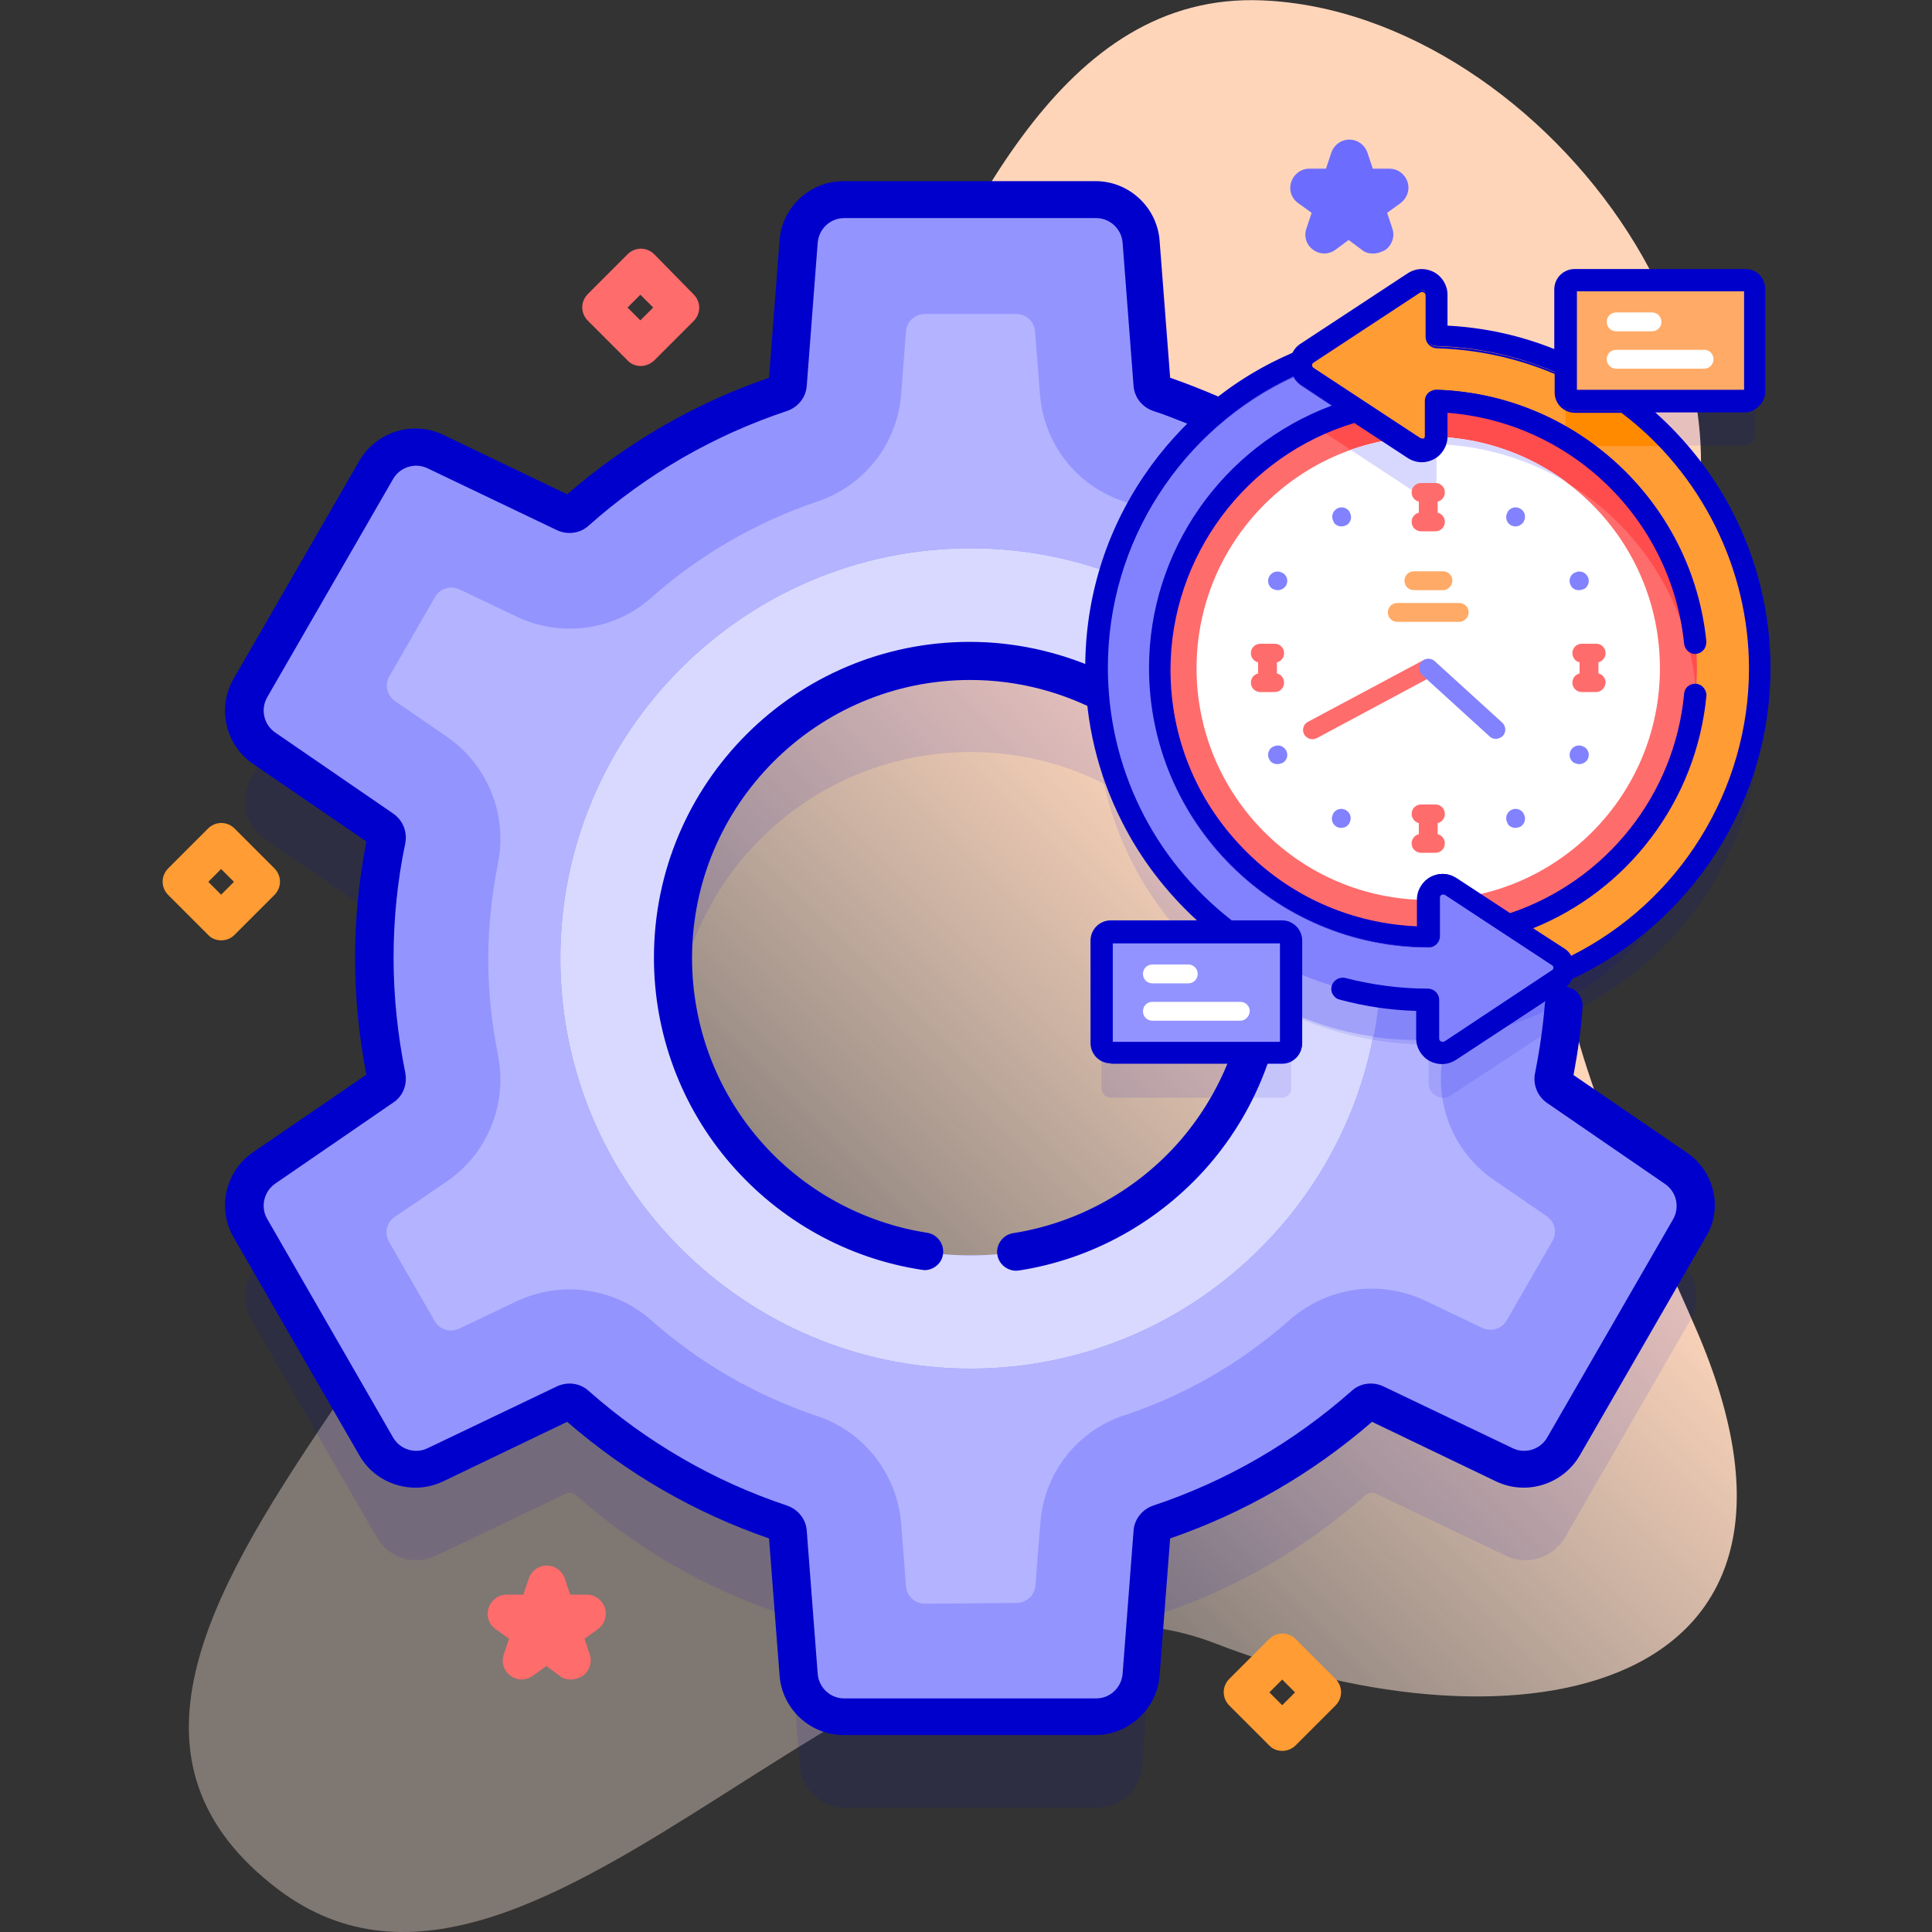
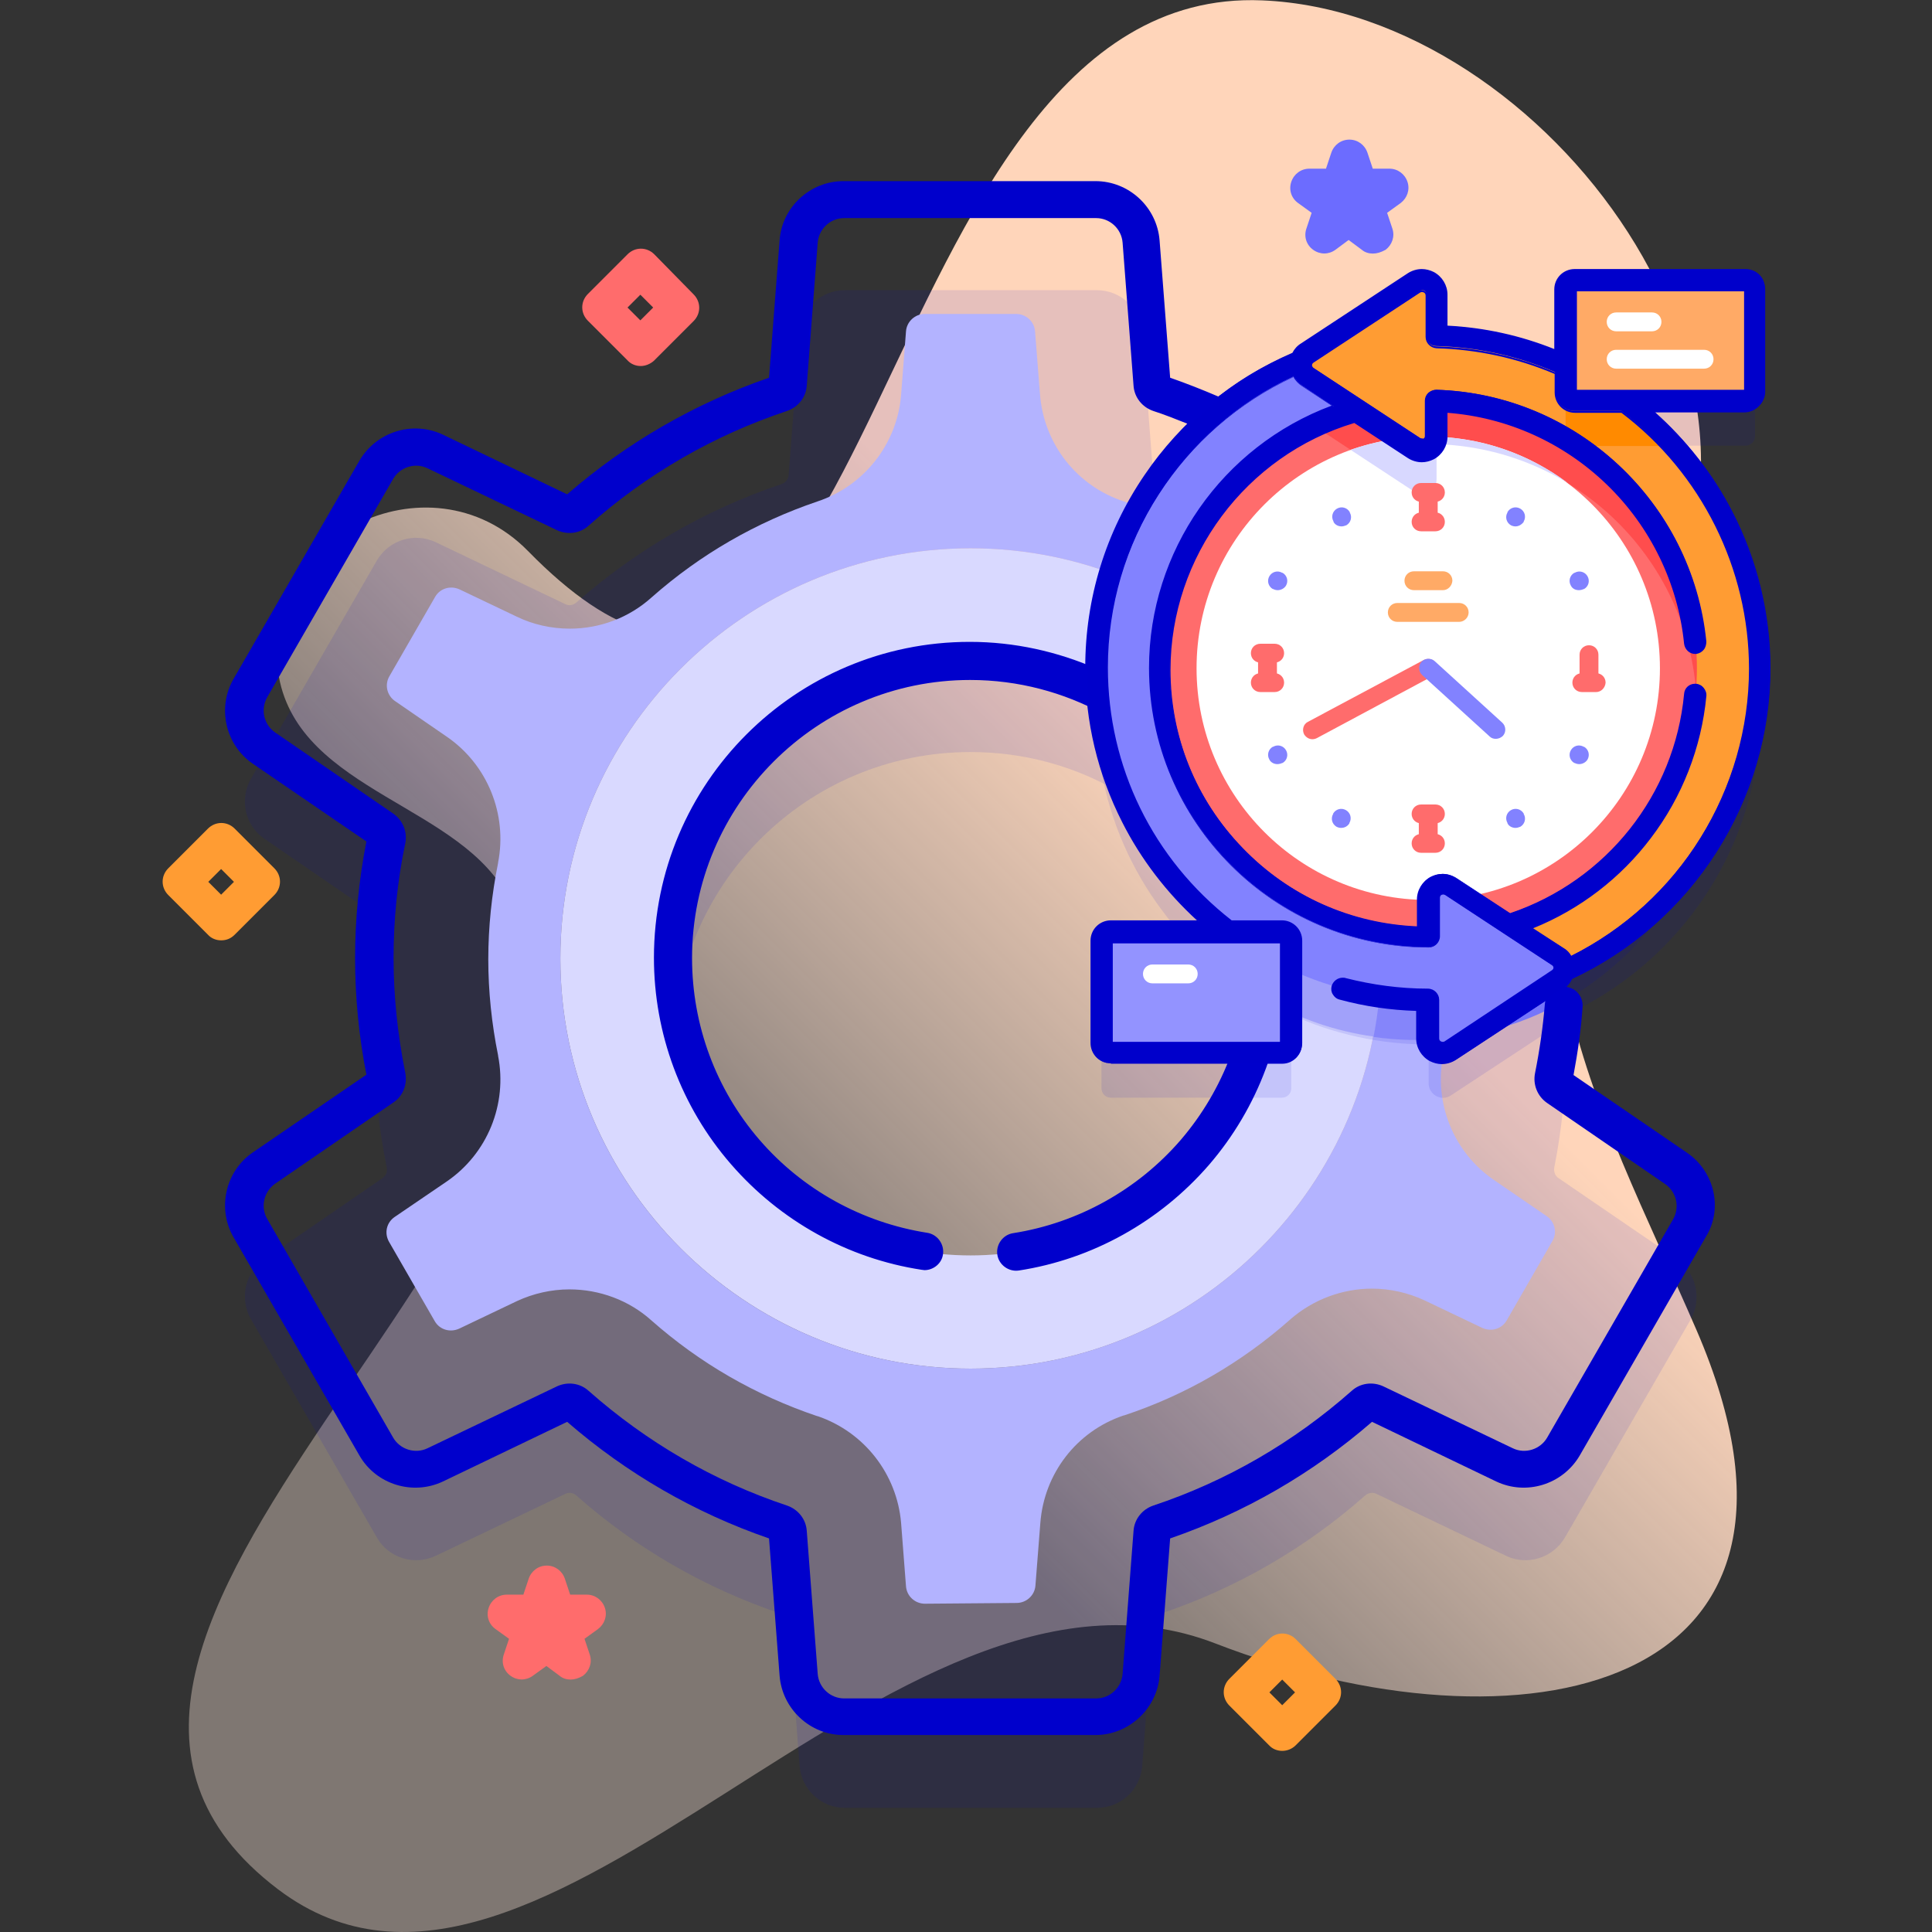
<svg xmlns="http://www.w3.org/2000/svg" version="1.1" id="Capa_1" x="0px" y="0px" viewBox="0 0 512 512" style="enable-background:new 0 0 512 512;" xml:space="preserve">
  <rect x="0" y="0" width="512" height="512" fill="#333333" stroke="none" />
  <style type="text/css">
	.st0{fill:url(#SVGID_1_);}
	.st1{fill:#FF6C6C;}
	.st2{fill:#FF9C33;}
	.st3{fill:#6C6CFF;}
	.st4{opacity:0.1;fill:#0000CC;enable-background:new    ;}
	.st5{fill:#9494FF;}
	.st6{fill:#8383FF;}
	.st7{fill:#D9D9FF;}
	.st8{fill:#B3B3FF;}
	.st9{fill:#0000CC;}
	.st10{opacity:0.1;fill:#0000CB;enable-background:new    ;}
	.st11{fill:#FF4D4D;}
	.st12{fill:#FFFFFF;}
	.st13{fill:#D8D8FF;}
	.st14{fill:#8282FF;}
	.st15{fill:#FF8A00;}
	.st16{fill:#FFAA66;}
	.st17{fill:#9393FF;}
	.st18{fill:#0000CB;}
</style>
  <g>
    <g>
      <g>
        <linearGradient id="SVGID_1_" gradientUnits="userSpaceOnUse" x1="63.232" y1="20.763" x2="464.518" y2="422.049" gradientTransform="matrix(1 0 0 -1 0 512)">
          <stop offset="0.352" style="stop-color:#FFE9DD;stop-opacity:0.373" />
          <stop offset="0.673" style="stop-color:#FFD5BA" />
        </linearGradient>
        <path class="st0" d="M449.6,352.5c-25.7-59.4-61-118-14.8-181c49.5-67.6-25-168.3-100.3-171.4C227.5-4.4,233.7,241.8,139.9,146     c-26.1-26.6-72.7-3.5-66,33.3c5.6,30.7,49.2,34.1,61.1,59.3c39.9,84.8-149.4,195.3-61.3,262.1c69.8,52.8,162.5-98.4,248.3-65.2     C402.7,466.7,491.3,449,449.6,352.5L449.6,352.5z" />
      </g>
      <g>
        <path class="st1" d="M169.8,97c-1.3,0-2.6-0.5-3.5-1.5l-10.5-10.5c-2-2-2-5.1,0-7.1l10.5-10.5c2-2,5.1-2,7.1,0L183.8,78     c2,2,2,5.1,0,7.1l-10.5,10.5C172.3,96.5,171,97,169.8,97z M166.3,81.5l3.4,3.4l3.4-3.4l-3.4-3.4L166.3,81.5z" />
        <path class="st2" d="M339.8,464c-1.3,0-2.6-0.5-3.5-1.5L325.8,452c-2-2-2-5.1,0-7.1l10.5-10.5c2-2,5.1-2,7.1,0l10.5,10.5     c2,2,2,5.1,0,7.1l-10.5,10.5C342.4,463.5,341.1,464,339.8,464z M336.4,448.5l3.4,3.4l3.4-3.4l-3.4-3.4L336.4,448.5z" />
        <path class="st2" d="M58.6,249.2c-1.3,0-2.6-0.5-3.5-1.5l-10.5-10.5c-2-2-2-5.1,0-7.1l10.5-10.5c2-2,5.1-2,7.1,0l10.5,10.5     c2,2,2,5.1,0,7.1l-10.5,10.5C61.1,248.8,59.9,249.2,58.6,249.2z M55.2,233.7l3.4,3.4l3.4-3.4l-3.4-3.4L55.2,233.7z" />
        <g>
          <path class="st3" d="M363.8,67.2c-1,0-2.1-0.3-2.9-1l-3.5-2.6l-3.5,2.6c-1.8,1.3-4.1,1.3-5.9,0c-1.8-1.3-2.5-3.5-1.8-5.6      l1.4-4.2l-3.6-2.6c-1.8-1.3-2.5-3.5-1.8-5.6c0.7-2.1,2.6-3.5,4.8-3.5h4.4l1.4-4.2c0.7-2.1,2.6-3.5,4.8-3.5      c2.2,0,4.1,1.4,4.8,3.5l1.4,4.2h4.4c2.2,0,4.1,1.4,4.8,3.5c0.7,2.1-0.1,4.3-1.8,5.6l-3.6,2.6l1.4,4.2c0.7,2.1-0.1,4.3-1.8,5.6      C365.9,66.9,364.9,67.2,363.8,67.2L363.8,67.2z" />
        </g>
        <path class="st1" d="M151.2,445.1c-1,0-2.1-0.3-2.9-1l-3.5-2.6l-3.6,2.6c-1.8,1.3-4.1,1.3-5.9,0c-1.8-1.3-2.5-3.5-1.8-5.6     l1.4-4.2l-3.6-2.6c-1.8-1.3-2.5-3.5-1.8-5.6c0.7-2.1,2.6-3.5,4.8-3.5h4.4l1.4-4.2c0.7-2.1,2.6-3.5,4.8-3.5s4.1,1.4,4.8,3.5     l1.4,4.2h4.4c2.2,0,4.1,1.4,4.8,3.5c0.7,2.1-0.1,4.3-1.8,5.6l-3.6,2.6l1.4,4.2c0.7,2.1-0.1,4.3-1.8,5.6     C153.3,444.8,152.2,445.1,151.2,445.1z" />
        <g>
          <path class="st4" d="M444.3,333.6L413,312.2c-0.9-0.6-1.3-1.7-1.1-2.8c2-10.1,3.1-20.6,3.1-31.4c0-4.3-0.2-8.5-0.5-12.7      c6.2-3.5,12-7.9,17.3-13.1c31.9-31.9,31.1-84-2.2-115c-29.5-27.4-75.2-28.2-105.7-2.3c-5.4-2.5-10.9-4.7-16.5-6.6      c-1-0.3-1.8-1.3-1.8-2.4l-2.9-37.9c-0.5-6.2-5.7-11.1-12-11.1h-66.8c-6.3,0-11.5,4.8-12,11.1l-2.9,37.9c-0.1,1.1-0.8,2-1.9,2.4      c-20.3,6.8-38.7,17.6-54.4,31.4c-0.8,0.7-2,0.9-2.9,0.4l-34.3-16.4c-5.7-2.7-12.4-0.6-15.6,4.8l-33.4,57.9      c-3.1,5.4-1.6,12.4,3.6,15.9l31.3,21.5c0.9,0.6,1.3,1.7,1.1,2.8c-2.1,10.1-3.2,20.6-3.2,31.4c0,10.8,1.1,21.2,3.2,31.4      c0.2,1.1-0.2,2.1-1.1,2.8l-31.3,21.5c-5.2,3.5-6.7,10.5-3.6,15.9l33.4,57.9c3.1,5.4,9.9,7.5,15.6,4.8l34.3-16.4      c1-0.5,2.1-0.3,2.9,0.4c15.7,13.9,34.1,24.6,54.4,31.4c1,0.4,1.8,1.3,1.9,2.4l2.9,37.9c0.5,6.2,5.7,11.1,12,11.1h66.8      c6.3,0,11.5-4.8,12-11.1l2.9-37.9c0.1-1.1,0.8-2,1.8-2.4c20.3-6.8,38.7-17.5,54.4-31.4c0.8-0.7,2-0.9,3-0.4l34.3,16.4      c5.6,2.7,12.4,0.6,15.6-4.8l33.4-57.9C451.1,344.1,449.5,337.2,444.3,333.6L444.3,333.6z M257.2,356.7      c-43.5,0-78.7-35.2-78.7-78.7c0-43.5,35.2-78.7,78.7-78.7c14.5,0,28.1,3.9,39.7,10.8c1.6,9.1,16.6,8.8,21.4,17l11.2,16.8      c-0.9,5.3,5,13,10.3,12.1l-5.1,8.7c0.7,4.3,1.1,8.8,1.1,13.3C335.9,321.5,300.6,356.7,257.2,356.7L257.2,356.7z" />
          <g>
-             <path class="st5" d="M444.3,309.6L413,288.2c-0.9-0.6-1.3-1.7-1.1-2.8c2-10.1,3.1-20.6,3.1-31.4c0-10.8-1.1-21.2-3.1-31.4       c-0.2-1.1,0.2-2.1,1.1-2.8l31.4-21.5c5.2-3.6,6.7-10.5,3.6-15.9l-33.4-57.9c-3.1-5.4-9.9-7.5-15.6-4.8l-34.3,16.4       c-1,0.5-2.1,0.3-3-0.4c-15.7-13.9-34.1-24.6-54.4-31.4c-1-0.3-1.8-1.3-1.8-2.3l-2.9-37.9c-0.5-6.2-5.7-11.1-12-11.1h-66.8       c-6.3,0-11.5,4.8-12,11.1l-2.9,37.9c-0.1,1.1-0.8,2-1.9,2.3c-20.3,6.8-38.7,17.6-54.4,31.4c-0.8,0.7-2,0.9-2.9,0.4l-34.3-16.4       c-5.7-2.7-12.4-0.6-15.6,4.8l-33.4,57.9c-3.1,5.4-1.6,12.4,3.6,15.9l31.3,21.5c0.9,0.6,1.3,1.7,1.1,2.8       c-2.1,10.1-3.2,20.6-3.2,31.4c0,10.7,1.1,21.2,3.2,31.4c0.2,1.1-0.2,2.1-1.1,2.8l-31.3,21.5c-5.2,3.5-6.7,10.5-3.6,15.9       l33.4,57.9c3.1,5.4,9.9,7.5,15.6,4.8l34.3-16.4c1-0.5,2.1-0.3,2.9,0.4c15.7,13.9,34.1,24.6,54.4,31.4c1,0.4,1.8,1.3,1.9,2.4       l2.9,37.9c0.5,6.2,5.7,11.1,12,11.1h66.8c6.3,0,11.5-4.8,12-11.1l2.9-37.9c0.1-1.1,0.8-2,1.8-2.4c20.3-6.8,38.7-17.5,54.4-31.4       c0.8-0.7,2-0.9,3-0.4l34.3,16.4c5.6,2.7,12.4,0.6,15.6-4.8l33.4-57.9C451.1,320.1,449.5,313.2,444.3,309.6z M257.2,332.7       c-43.5,0-78.7-35.2-78.7-78.7c0-43.5,35.2-78.7,78.7-78.7c43.5,0,78.7,35.2,78.7,78.7C335.9,297.5,300.6,332.7,257.2,332.7z" />
            <path class="st6" d="M414.6,265.3c0.3-3.7,0.4-7.5,0.4-11.3c0-10.8-1.1-21.2-3.1-31.4c-0.2-1.1,0.2-2.1,1.1-2.8l31.4-21.5       c5.2-3.6,6.7-10.5,3.6-15.9L416,127.2c-5.4-3.2-11.1-5.7-16.9-7.5c0,0-0.1,0-0.1,0.1l-34.3,16.4c-1,0.5-2.1,0.3-3-0.4       c-5.5-4.8-11.3-9.3-17.4-13.4c-8.1,3.4-15.7,8.2-22.5,14.4c-14.7,13.4-23.1,30.8-25.4,48.9c23.7,13.6,39.6,39.1,39.6,68.3       c0,3.6-0.3,7.2-0.7,10.7C359.6,279,390,279.2,414.6,265.3L414.6,265.3z" />
            <g>
              <path class="st7" d="M257.2,145.3c-59.9,0-108.7,48.8-108.7,108.7s48.8,108.7,108.7,108.7S365.9,313.9,365.9,254        S317.1,145.3,257.2,145.3L257.2,145.3z M257.2,332.7c-43.5,0-78.7-35.2-78.7-78.7c0-43.5,35.2-78.7,78.7-78.7        c43.5,0,78.7,35.2,78.7,78.7C335.9,297.5,300.6,332.7,257.2,332.7z" />
            </g>
            <path class="st8" d="M305.8,156.8c-5.1,9.1-8.3,18.9-9.5,28.9c23.7,13.6,39.6,39.1,39.6,68.3c0,3.6-0.3,7.2-0.7,10.7       c9,5.3,18.8,8.6,28.8,10c1.3-6.7,2-13.6,2-20.7C365.9,211.5,341.4,174.7,305.8,156.8z" />
            <path class="st8" d="M245.1,425c-2.6,0-4.8-2-5-4.6l-1.3-16.8c-1.1-13-9.8-24.1-22.1-28.3l-0.1,0c-16.3-5.5-31.1-14-44-25.4       c-5.9-5.3-13.7-8.2-21.7-8.2c-4.8,0-9.6,1.1-13.9,3.1l-15.3,7.3c-2.4,1.1-5.2,0.3-6.5-2l-12.1-21c-1.3-2.3-0.7-5.1,1.5-6.6       l13.8-9.4c10.8-7.4,16.1-20.5,13.6-33.3l0-0.1c-1.7-8.4-2.6-17-2.6-25.5c0-8.5,0.9-17.1,2.6-25.5l0-0.1       c2.5-12.8-2.8-25.9-13.5-33.3l-13.8-9.5c-2.2-1.5-2.8-4.4-1.5-6.6l12.1-21c1.3-2.3,4.1-3.1,6.5-2l15.1,7.2       c4.3,2.1,9.2,3.2,14.1,3.2c8,0,15.7-2.9,21.7-8.3c12.9-11.4,27.7-19.9,43.9-25.4c12.4-4.1,21.2-15.3,22.2-28.3l1.3-16.8       c0.2-2.6,2.4-4.6,5-4.6h24.2c2.6,0,4.8,2,5,4.6l1.3,16.6c1,13.2,9.7,24.4,22.3,28.5c16.3,5.5,31.1,14,44,25.4l0.1,0.1       c6,5.2,13.6,8.1,21.6,8.1c4.9,0,9.8-1.1,14.1-3.2l15.1-7.2c2.4-1.1,5.2-0.3,6.5,2l12.1,21c1.3,2.3,0.7,5.1-1.5,6.6l-14,9.6       c-10.7,7.5-16,20.6-13.4,33.3c1.7,8.4,2.6,17,2.6,25.4c0,8.5-0.9,17-2.6,25.4c-2.6,12.8,2.6,25.9,13.4,33.3l14,9.6       c2.2,1.5,2.8,4.4,1.5,6.6l-12.1,21c-1.3,2.3-4.1,3.1-6.5,2l-15.3-7.3c-4.3-2-9.1-3.1-13.9-3.1c-7.9,0-15.6,2.9-21.6,8.1       l-0.1,0.1c-12.9,11.4-27.7,20-44,25.4l-0.1,0c-12.5,4.2-21.1,15.4-22.1,28.5l-1.3,16.6c-0.2,2.6-2.4,4.6-5,4.6L245.1,425z        M257.2,145.3c-59.9,0-108.7,48.8-108.7,108.7s48.8,108.7,108.7,108.7S365.9,313.9,365.9,254S317.1,145.3,257.2,145.3z" />
            <path class="st5" d="M382.5,228.6c-2.6-12.8,2.6-25.9,13.4-33.3l14-9.6c2.2-1.5,2.8-4.4,1.5-6.6l-12.1-21       c-1.3-2.3-4.1-3.1-6.5-2l-15.1,7.2c-4.4,2.1-9.3,3.2-14.1,3.2c-7.9,0-15.6-2.9-21.6-8.1l-0.1-0.1c-7.5-6.7-15.7-12.4-24.5-17       c-4.5,4.8-8.4,10.1-11.5,15.6c35.6,17.9,60.1,54.7,60.1,97.2c0,7.1-0.7,14-2,20.7c6.4,0.9,12.9,1.1,19.3,0.4       c1.2-7,1.8-14.1,1.8-21.2C385,245.5,384.1,237,382.5,228.6L382.5,228.6z" />
          </g>
        </g>
        <g>
          <path class="st1" d="M306.6,212.2c-18.5-31.6-13.5-73.2,15.2-99.4c30.5-27.8,77.6-27.5,107.8,0.5c33.4,30.9,34.1,83.1,2.2,115      c-26.2,26.2-66.2,30.4-60.8-9.4l-23.4,3.9c-41.2,22.7-27.9,2.5-27-2.8L306.6,212.2z" />
          <path class="st9" d="M447.1,305.5l-30.1-20.6c1.1-5.9,2-12,2.4-18c0.2-2.8-1.8-5.2-4.6-5.4c-2.7-0.2-5.2,1.8-5.4,4.6      c-0.5,6.1-1.4,12.3-2.6,18.3c-0.6,3,0.6,6.1,3.2,7.9l31.3,21.5c3,2.1,3.9,6.1,2.1,9.3l-33.4,57.9c-1.8,3.1-5.8,4.4-9.1,2.8      l-34.3-16.4c-2.8-1.3-6.1-0.9-8.4,1.2c-15.4,13.6-33.1,23.9-52.6,30.4c-2.9,1-5,3.6-5.2,6.7l-2.9,37.9c-0.3,3.6-3.3,6.5-7,6.5      h-66.8c-3.6,0-6.7-2.8-7-6.5l-2.9-37.9c-0.2-3.1-2.3-5.7-5.2-6.7c-19.5-6.5-37.2-16.8-52.6-30.4c-2.3-2.1-5.6-2.5-8.4-1.2      l-34.3,16.4c-3.3,1.6-7.3,0.3-9.1-2.8L70.8,323c-1.8-3.1-0.9-7.2,2.1-9.3l31.3-21.5c2.6-1.7,3.8-4.8,3.2-7.9      c-2-10-3.1-20.2-3.1-30.4c0-10.2,1-20.4,3.1-30.4c0.6-3-0.6-6.1-3.2-7.9l-31.3-21.5c-3-2.1-3.9-6.1-2.1-9.3l33.4-57.9      c1.8-3.1,5.8-4.4,9.1-2.8l34.3,16.4c2.8,1.3,6.1,0.9,8.4-1.2c15.4-13.7,33.1-23.9,52.6-30.4c2.9-1,5-3.6,5.2-6.7l2.9-37.9      c0.3-3.6,3.3-6.5,7-6.5h66.8c3.6,0,6.7,2.8,7,6.5l2.9,37.9c0.2,3.1,2.3,5.7,5.2,6.7c3.1,1,6.1,2.2,9.1,3.4      c-12.6,12.9-20.8,29.5-23.4,47.2c-0.8,5.9-1.1,11.8-0.7,17.7c-10.3-4.5-21.7-7.1-33.6-7.1c-46.2,0-83.7,37.5-83.7,83.7      c0,20.1,7.2,39.5,20.4,54.7c13,15,30.9,25,50.5,28c0.3,0,0.5,0.1,0.8,0.1c2.4,0,4.6-1.8,4.9-4.2c0.4-2.7-1.5-5.3-4.2-5.7      c-17.2-2.7-33-11.4-44.4-24.6c-11.6-13.4-17.9-30.5-17.9-48.2c0-40.6,33.1-73.7,73.7-73.7c12.8,0,24.8,3.3,35.3,9      c1.7,8.3,4.7,16.3,8.9,23.8l23,15.1c-0.7,4.1-3.3,14.8-0.4,17.7s7.1,4.2,11.1,3.6l-4.6-3c0.3,2.5,0.4,5,0.4,7.5      c0,17.7-6.4,34.8-17.9,48.2c-11.4,13.2-27.2,22-44.4,24.7c-2.7,0.4-4.6,3-4.2,5.7c0.4,2.7,3,4.6,5.7,4.2c19.5-3,37.4-13,50.4-28      c13.1-15.2,20.3-34.6,20.3-54.7c0-1.6-0.1-3.2-0.2-4.8c11.1,5,22.9,7.4,34.6,7.4c21.9,0,43.7-8.5,60-24.8      c16.4-16.4,25.3-38.3,24.8-61.6c-0.4-23.2-10.1-44.8-27.2-60.6c-30.5-28.2-77.6-29.8-109.8-4.5c-4.2-1.8-8.5-3.5-12.8-5      l-2.8-36.4c-0.7-8.8-8.1-15.7-17-15.7h-66.8c-8.8,0-16.3,6.9-16.9,15.7l-2.8,36.4c-19.7,6.8-37.7,17.2-53.5,30.9l-32.9-15.8      c-8-3.8-17.6-0.8-22.1,6.8l-33.4,57.9c-4.4,7.6-2.2,17.5,5.1,22.5l30.1,20.6c-2,10.2-3,20.6-3,30.9c0,10.3,1,20.7,3,30.9      l-30.1,20.6c-7.3,5-9.5,14.9-5.1,22.5l33.4,57.9c4.4,7.6,14.1,10.6,22.1,6.8l32.9-15.8c15.8,13.7,33.8,24.1,53.5,30.9l2.8,36.4      c0.7,8.8,8.1,15.7,16.9,15.7h66.8c8.8,0,16.3-6.9,17-15.7l2.8-36.4c19.7-6.8,37.7-17.2,53.5-30.9l32.9,15.8      c8,3.8,17.6,0.8,22.1-6.8l33.4-57.9C456.7,320.4,454.4,310.5,447.1,305.5L447.1,305.5z M426.2,116.9c15.1,14,23.6,33,24,53.5      c0.4,20.5-7.4,39.8-21.9,54.3c-24.1,24.1-61.4,28.9-90.7,11.6c-0.8-0.5-1.6-0.7-2.5-0.7c-0.3,0-0.5,0-0.8,0.1l15.4-5.4      c-1.2,0.2-21.5,2.4-21.8,2c-0.4-0.4-3.7-3-3.5-4.2L311.5,213c0.2-1.2,0-2.3-0.6-3.3c-8.5-14.5-11.9-31.7-9.5-48.5      c2.5-17.3,10.7-32.8,23.7-44.6C353.5,90.6,397.9,90.8,426.2,116.9L426.2,116.9z" />
        </g>
      </g>
    </g>
    <g>
      <g>
        <path class="st10" d="M430.7,118.1h31.9c1.4,0,2.5-1.1,2.5-2.5V88.5c0-1.4-1.1-2.5-2.5-2.5h-45.3c-1.4,0-2.5,1.1-2.5,2.5v20.3     c-10.5-4.8-22-7.6-34.2-7.9v-11c0-3-3.4-4.9-5.9-3.2l-28.3,18.6c-0.9,0.6-1.4,1.4-1.6,2.3c-31.8,13.2-54.3,44.7-54.3,81.2     c0,28.5,13.7,53.9,34.8,70h-30.9c-1.4,0-2.5,1.1-2.5,2.5v27.1c0,1.4,1.1,2.5,2.5,2.5h45.3c1.4,0,2.5-1.1,2.5-2.5v-19.5     c11.1,5.1,23.4,7.9,36.4,7.9v0v10.3c0,3,3.4,4.9,5.9,3.2l28.3-18.6c0.9-0.6,1.5-1.5,1.7-2.5c30.6-13.8,52-44.6,52-80.3     C466.5,159.9,452.4,134.1,430.7,118.1L430.7,118.1z" />
        <g>
          <g>
            <g>
              <circle class="st1" cx="378.5" cy="177.1" r="73.1" />
              <path class="st11" d="M451.6,177.1c0-40.4-32.7-73.1-73.1-73.1c-11.6,0-22.6,2.7-32.3,7.5c0.1,0.1,0.2,0.1,0.3,0.2l28.3,18.6        c2.5,1.7,5.9-0.2,5.9-3.2v-9.4c38.2,1.2,69,32.6,69,71.1c0,2-0.1,3.9-0.2,5.8C450.8,189.1,451.6,183.2,451.6,177.1        L451.6,177.1z" />
              <circle class="st12" cx="378.5" cy="177.1" r="61.4" />
              <path class="st13" d="M378.5,115.7c-7.2,0-14.2,1.3-20.6,3.5l16.9,11.1c2.5,1.7,5.9-0.2,5.9-3.2v-9.4        c12.7,0.4,24.6,4.1,34.8,10.3C405.2,120.3,392.4,115.7,378.5,115.7z" />
              <g>
                <g>
                  <g>
                    <g>
                      <path class="st1" d="M380.4,133h-3.8c-1.4,0-2.5-1.1-2.5-2.5c0-1.4,1.1-2.5,2.5-2.5h3.8c1.4,0,2.5,1.1,2.5,2.5            C382.9,131.9,381.8,133,380.4,133z" />
                    </g>
                    <g>
                      <path class="st1" d="M380.4,140.8h-3.8c-1.4,0-2.5-1.1-2.5-2.5s1.1-2.5,2.5-2.5h3.8c1.4,0,2.5,1.1,2.5,2.5            S381.8,140.8,380.4,140.8z" />
                    </g>
                  </g>
                  <g>
                    <path class="st1" d="M378.5,140.5c-1.4,0-2.5-1.1-2.5-2.5v-7.1c0-1.4,1.1-2.5,2.5-2.5s2.5,1.1,2.5,2.5v7.1           C381,139.4,379.9,140.5,378.5,140.5z" />
                  </g>
                </g>
                <g>
                  <g>
                    <g>
                      <path class="st1" d="M380.4,218.2h-3.8c-1.4,0-2.5-1.1-2.5-2.5c0-1.4,1.1-2.5,2.5-2.5h3.8c1.4,0,2.5,1.1,2.5,2.5            C382.9,217.1,381.8,218.2,380.4,218.2z" />
                    </g>
                    <g>
                      <path class="st1" d="M380.4,226h-3.8c-1.4,0-2.5-1.1-2.5-2.5c0-1.4,1.1-2.5,2.5-2.5h3.8c1.4,0,2.5,1.1,2.5,2.5            C382.9,224.9,381.8,226,380.4,226z" />
                    </g>
                  </g>
                  <g>
                    <path class="st1" d="M378.5,225.6c-1.4,0-2.5-1.1-2.5-2.5V216c0-1.4,1.1-2.5,2.5-2.5s2.5,1.1,2.5,2.5v7.1           C381,224.5,379.9,225.6,378.5,225.6z" />
                  </g>
                </g>
              </g>
              <g>
                <g>
                  <g>
                    <g>
-                       <path class="st1" d="M423,175.6h-3.8c-1.4,0-2.5-1.1-2.5-2.5s1.1-2.5,2.5-2.5h3.8c1.4,0,2.5,1.1,2.5,2.5            S424.3,175.6,423,175.6z" />
-                     </g>
+                       </g>
                    <g>
                      <path class="st1" d="M423,183.4h-3.8c-1.4,0-2.5-1.1-2.5-2.5c0-1.4,1.1-2.5,2.5-2.5h3.8c1.4,0,2.5,1.1,2.5,2.5            C425.4,182.3,424.3,183.4,423,183.4z" />
                    </g>
                  </g>
                  <g>
                    <path class="st1" d="M421.1,183.1c-1.4,0-2.5-1.1-2.5-2.5v-7.1c0-1.4,1.1-2.5,2.5-2.5s2.5,1.1,2.5,2.5v7.1           C423.5,182,422.4,183.1,421.1,183.1z" />
                  </g>
                </g>
                <g>
                  <g>
                    <g>
                      <path class="st1" d="M337.8,175.6H334c-1.4,0-2.5-1.1-2.5-2.5s1.1-2.5,2.5-2.5h3.8c1.4,0,2.5,1.1,2.5,2.5            S339.2,175.6,337.8,175.6z" />
                    </g>
                    <g>
                      <path class="st1" d="M337.8,183.4H334c-1.4,0-2.5-1.1-2.5-2.5c0-1.4,1.1-2.5,2.5-2.5h3.8c1.4,0,2.5,1.1,2.5,2.5            C340.3,182.3,339.2,183.4,337.8,183.4z" />
                    </g>
                  </g>
                  <g>
                    <path class="st1" d="M335.9,183.1c-1.4,0-2.5-1.1-2.5-2.5v-7.1c0-1.4,1.1-2.5,2.5-2.5s2.5,1.1,2.5,2.5v7.1           C338.4,182,337.3,183.1,335.9,183.1z" />
                  </g>
                </g>
              </g>
              <g>
                <g>
                  <g>
                    <path class="st14" d="M418.5,202.5c-0.4,0-0.8-0.1-1.2-0.3l-0.1,0c-1.2-0.7-1.6-2.2-0.9-3.4c0.7-1.2,2.2-1.6,3.4-0.9l0.1,0           c1.2,0.7,1.6,2.2,0.9,3.4C420.2,202.1,419.3,202.5,418.5,202.5z" />
                  </g>
                </g>
                <g>
                  <g>
                    <path class="st14" d="M338.6,156.4c-0.4,0-0.8-0.1-1.2-0.3l-0.1,0c-1.2-0.7-1.6-2.2-0.9-3.4c0.7-1.2,2.2-1.6,3.4-0.9l0.1,0           c1.2,0.7,1.6,2.2,0.9,3.4C340.3,156,339.4,156.4,338.6,156.4L338.6,156.4z" />
                  </g>
                </g>
              </g>
              <g>
                <g>
                  <g>
                    <path class="st14" d="M338.5,202.5c-0.8,0-1.7-0.4-2.1-1.2c-0.7-1.2-0.3-2.7,0.9-3.4l0.1,0c1.2-0.7,2.7-0.3,3.4,0.9           c0.7,1.2,0.3,2.7-0.9,3.4l-0.1,0C339.4,202.4,338.9,202.5,338.5,202.5L338.5,202.5z" />
                  </g>
                </g>
                <g>
                  <g>
                    <path class="st14" d="M418.4,156.4c-0.9,0-1.7-0.4-2.1-1.2c-0.7-1.2-0.3-2.7,0.9-3.4l0.1,0c1.2-0.7,2.7-0.3,3.4,0.9           c0.7,1.2,0.3,2.7-0.9,3.4l-0.1,0C419.3,156.3,418.8,156.4,418.4,156.4z" />
                  </g>
                </g>
              </g>
              <g>
                <g>
                  <g>
                    <path class="st14" d="M401.6,139.5c-0.4,0-0.8-0.1-1.2-0.3c-1.2-0.7-1.6-2.2-0.9-3.4l0-0.1c0.7-1.2,2.2-1.6,3.4-0.9           c1.2,0.7,1.6,2.2,0.9,3.4l0,0.1C403.2,139.1,402.4,139.5,401.6,139.5z" />
                  </g>
                </g>
                <g>
                  <g>
                    <path class="st14" d="M355.4,219.4c-0.4,0-0.8-0.1-1.2-0.3c-1.2-0.7-1.6-2.2-0.9-3.4l0-0.1c0.7-1.2,2.2-1.6,3.4-0.9           c1.2,0.7,1.6,2.2,0.9,3.4l0,0.1C357.1,219,356.3,219.4,355.4,219.4L355.4,219.4z" />
                  </g>
                </g>
              </g>
              <g>
                <g>
                  <g>
                    <path class="st14" d="M401.6,219.4c-0.8,0-1.7-0.4-2.1-1.2l0-0.1c-0.7-1.2-0.3-2.7,0.9-3.4c1.2-0.7,2.7-0.3,3.4,0.9l0,0.1           c0.7,1.2,0.3,2.7-0.9,3.4C402.4,219.3,402,219.4,401.6,219.4L401.6,219.4z" />
                  </g>
                </g>
                <g>
                  <g>
                    <path class="st14" d="M355.5,139.5c-0.8,0-1.7-0.4-2.1-1.2l0-0.1c-0.7-1.2-0.3-2.7,0.9-3.4c1.2-0.7,2.7-0.3,3.4,0.9l0,0.1           c0.7,1.2,0.3,2.7-0.9,3.4C356.3,139.4,355.9,139.5,355.5,139.5L355.5,139.5z" />
                  </g>
                </g>
              </g>
            </g>
          </g>
          <g>
            <g>
              <g>
                <g>
                  <path class="st1" d="M347.8,195.9c-0.9,0-1.7-0.5-2.2-1.3c-0.6-1.2-0.2-2.7,1-3.3l30.7-16.4c1.2-0.6,2.7-0.2,3.3,1          c0.6,1.2,0.2,2.7-1,3.3L349,195.6C348.6,195.8,348.2,195.9,347.8,195.9L347.8,195.9z" />
                </g>
              </g>
            </g>
            <g>
              <path class="st14" d="M396.4,195.8c-0.6,0-1.2-0.2-1.6-0.6l-17.9-16.3c-1-0.9-1.1-2.5-0.2-3.5c0.9-1,2.5-1.1,3.5-0.2        l17.9,16.3c1,0.9,1.1,2.5,0.2,3.5C397.8,195.5,397.1,195.8,396.4,195.8L396.4,195.8z" />
            </g>
          </g>
        </g>
        <g>
          <path class="st3" d="M346.5,111.7l1.6,1.1c3.7-1.7,7.5-3.2,11.4-4.3l-8.9-5.9l-4.1,2.7C344.2,106.8,344.2,110.2,346.5,111.7z" />
        </g>
        <g>
          <g>
            <path class="st2" d="M380.7,89.2v-11c0-3-3.4-4.9-5.9-3.2l-28.3,18.6c-2.3,1.5-2.3,4.9,0,6.4l28.3,18.6       c2.5,1.7,5.9-0.2,5.9-3.2V106c38.2,1.2,69,32.6,69,71.1c0,39.2-31.9,71.2-71.2,71.2V265c48.5,0,87.9-39.5,87.9-87.9       C466.5,129.3,428.2,90.3,380.7,89.2L380.7,89.2z" />
            <path class="st15" d="M414.9,115.7c0,0.1,0,0.2,0,0.3c1.1,0.7,2.3,1.4,3.4,2.2h25.4c-8-8.8-17.8-16.1-28.8-21.1V115.7z" />
          </g>
          <path class="st14" d="M412.8,259.9l-28.3,18.6c-2.5,1.7-5.9-0.2-5.9-3.2V265c-48.5,0-87.9-39.5-87.9-87.9      c0-36.6,22.4-68,54.3-81.2c-0.4,1.5,0.2,3.2,1.6,4.1l13,8.6c-30,8.3-52.2,35.9-52.2,68.6c0,39.2,31.9,71.2,71.2,71.2v-10.2      c0-3,3.4-4.9,5.9-3.2l28.3,18.6C415.1,255,415.1,258.4,412.8,259.9z" />
        </g>
        <g>
          <g>
            <path class="st16" d="M386.7,164.8h-16.4c-1.4,0-2.5-1.1-2.5-2.5s1.1-2.5,2.5-2.5h16.4c1.4,0,2.5,1.1,2.5,2.5       S388,164.8,386.7,164.8z" />
          </g>
          <g>
            <path class="st16" d="M382.4,156.4h-7.7c-1.4,0-2.5-1.1-2.5-2.5c0-1.4,1.1-2.5,2.5-2.5h7.7c1.4,0,2.5,1.1,2.5,2.5       C384.8,155.3,383.7,156.4,382.4,156.4z" />
          </g>
        </g>
      </g>
      <g>
        <g>
          <path class="st17" d="M294.4,279.1h45.3c1.4,0,2.5-1.1,2.5-2.5v-27.1c0-1.4-1.1-2.5-2.5-2.5h-45.3c-1.4,0-2.5,1.1-2.5,2.5v27.1      C292,278,293.1,279.1,294.4,279.1z" />
          <g>
            <g>
              <path class="st12" d="M314.9,260.6h-9.5c-1.4,0-2.5-1.1-2.5-2.5s1.1-2.5,2.5-2.5h9.5c1.4,0,2.5,1.1,2.5,2.5        S316.3,260.6,314.9,260.6z" />
            </g>
            <g>
-               <path class="st12" d="M328.7,270.5h-23.3c-1.4,0-2.5-1.1-2.5-2.5c0-1.4,1.1-2.5,2.5-2.5h23.3c1.4,0,2.5,1.1,2.5,2.5        C331.1,269.4,330,270.5,328.7,270.5z" />
-             </g>
+               </g>
          </g>
        </g>
        <g>
          <g>
            <path class="st16" d="M417.4,106.3h45.3c1.4,0,2.5-1.1,2.5-2.5V76.7c0-1.4-1.1-2.5-2.5-2.5h-45.3c-1.4,0-2.5,1.1-2.5,2.5v27.1       C414.9,105.2,416,106.3,417.4,106.3z" />
            <g>
              <path class="st18" d="M294.4,281.8c-2.8,0-5.2-2.3-5.2-5.2v-27.1c0-2.8,2.3-5.2,5.2-5.2h23.4c-8.3-7.5-15.3-16.6-20.2-26.4        c-6.5-12.8-9.8-26.5-9.8-40.9c0-18.2,5.4-35.8,15.7-50.9c9.8-14.3,23.3-25.5,39.2-32.4c0.5-1,1.3-1.9,2.2-2.5l28.3-18.6        c1.1-0.7,2.3-1.1,3.6-1.1c1.1,0,2.1,0.3,3.1,0.8c2.1,1.1,3.4,3.3,3.4,5.7v8.4c9.9,0.5,19.6,2.7,28.8,6.4V76.7        c0-2.8,2.3-5.2,5.2-5.2h45.3c2.8,0,5.2,2.3,5.2,5.2v27.1c0,2.8-2.3,5.2-5.2,5.2h-24.3c8.5,7.5,15.7,16.7,20.8,26.6        c6.6,12.7,10.1,27.1,10.1,41.5c0,35.1-20.6,67.4-52.5,82.2c-0.5,1.1-1.3,2.1-2.4,2.8l-28.3,18.6c-1.1,0.7-2.3,1.1-3.6,1.1        c-1.1,0-2.2-0.3-3.1-0.8c-2.1-1.1-3.4-3.3-3.4-5.7v-7.6c-6.9-0.2-13.8-1.2-20.5-3c-1.4-0.4-2.3-1.9-1.9-3.3        c0.3-1.2,1.4-2,2.6-2c0.2,0,0.5,0,0.7,0.1c7.1,1.9,14.5,2.8,21.8,2.8c1.5,0,2.7,1.2,2.7,2.7v10.3c0,0.6,0.4,0.9,0.6,1        c0.1,0.1,0.3,0.1,0.5,0.1c0.2,0,0.4-0.1,0.6-0.2l28.3-18.6c0.5-0.3,0.5-0.8,0.5-0.9s0-0.6-0.5-0.9l-28.3-18.6        c-0.2-0.1-0.4-0.2-0.6-0.2c-0.2,0-0.4,0.1-0.5,0.1c-0.2,0.1-0.6,0.4-0.6,1v10.2c0,1.5-1.2,2.7-2.7,2.7        c-40.7,0-73.9-33.1-73.9-73.9c0-31,19.5-58.8,48.7-69.4l-8.3-5.5c-0.9-0.6-1.7-1.5-2.2-2.5c-30.1,13.9-49.5,44.3-49.5,77.4        c0,26.5,12,51,33,67.3h13.4c2.8,0,5.2,2.3,5.2,5.2v27.1c0,2.8-2.3,5.2-5.2,5.2H294.4z M339.4,276.4v-26.6h-44.8v26.6H339.4z         M414.2,251.2c0.9,0.6,1.6,1.3,2.1,2.2c28.8-14.3,47.4-44.3,47.4-76.4c0-26.5-12.7-52-34-68.1h-12.4c-2.8,0-5.2-2.3-5.2-5.2        v-5.1c-10-4.3-20.6-6.6-31.5-6.9c-1.5,0-2.6-1.2-2.6-2.7v-11c0-0.6-0.4-0.9-0.6-1c-0.1-0.1-0.3-0.1-0.5-0.1        c-0.2,0-0.4,0.1-0.6,0.2l-28.3,18.6c-0.4,0.3-0.5,0.7-0.5,0.9c0,0.2,0,0.6,0.5,0.9l28.3,18.6c0.2,0.1,0.4,0.2,0.6,0.2        c0.2,0,0.4-0.1,0.5-0.1c0.2-0.1,0.6-0.4,0.6-1V106c0-0.7,0.3-1.4,0.8-1.9c0.5-0.5,1.2-0.8,1.9-0.8c37,1.1,67.6,29.7,71.3,66.4        c0.1,0.7-0.1,1.4-0.6,2c-0.5,0.6-1.1,0.9-1.8,1c-0.1,0-0.2,0-0.3,0c-1.4,0-2.6-1-2.7-2.4c-1.6-16-8.9-31.1-20.6-42.3        c-11.6-11.2-26.7-17.9-42.6-19.1v6.6c0,2.4-1.3,4.6-3.4,5.7c-1,0.5-2,0.8-3.1,0.8c-1.3,0-2.5-0.4-3.6-1.1l-14.3-9.4        c-28.9,8.6-49,35.5-49,65.6c0,17.8,6.8,34.7,19.3,47.6c12.3,12.8,28.8,20.1,46.5,20.8v-7.4c0-2.4,1.3-4.6,3.4-5.7        c0.9-0.5,2-0.8,3.1-0.8c1.3,0,2.5,0.4,3.6,1.1l14.3,9.4c25.6-8.6,43.9-31.5,46.4-58.4c0.1-1.4,1.3-2.4,2.7-2.4        c0.1,0,0.2,0,0.3,0c0.7,0.1,1.4,0.4,1.8,1s0.7,1.3,0.6,2c-2.6,27.7-20.3,51.2-46.2,61.6L414.2,251.2z M462.4,103.6V77h-44.8        v26.6H462.4z" />
              <path class="st9" d="M462.6,71.8c2.7,0,4.9,2.2,4.9,4.9v27.1c0,2.7-2.2,4.9-4.9,4.9h-25c8.7,7.5,16,16.8,21.2,26.9l0,0        c6.6,12.7,10,27,10,41.4c0,35.1-20.6,67.3-52.5,82.1c-0.5,1.1-1.3,2.1-2.3,2.8l-28.3,18.6c-1,0.7-2.2,1-3.4,1        c-1,0-2.1-0.3-3-0.8c-2-1.1-3.3-3.2-3.3-5.5v-7.8c-7-0.2-14-1.2-20.7-3c-1.3-0.3-2.1-1.7-1.7-3c0.3-1.1,1.3-1.8,2.4-1.8        c0.2,0,0.4,0,0.6,0.1c7.1,1.9,14.5,2.8,21.9,2.8c1.4,0,2.5,1.1,2.5,2.5v10.3c0,0.7,0.5,1.1,0.7,1.2c0.1,0.1,0.4,0.2,0.7,0.2        c0.2,0,0.5-0.1,0.7-0.2l28.3-18.6c0.6-0.4,0.6-0.9,0.6-1.1s-0.1-0.8-0.6-1.1l-28.3-18.6c-0.3-0.2-0.5-0.2-0.7-0.2        c-0.3,0-0.5,0.1-0.7,0.2c-0.2,0.1-0.7,0.5-0.7,1.2v10.2c0,1.4-1.1,2.5-2.5,2.5c-40.6,0-73.6-33-73.6-73.6        c0-31.2,19.9-59,49-69.4l-8.7-5.7c-1-0.7-1.8-1.6-2.2-2.6c-30.4,14-49.9,44.1-49.9,77.7c0,26.6,12.1,51.2,33.2,67.5h13.5        c2.7,0,4.9,2.2,4.9,4.9v27.1c0,2.7-2.2,4.9-4.9,4.9h-45.3c-2.7,0-4.9-2.2-4.9-4.9v-27.1c0-2.7,2.2-4.9,4.9-4.9h24.1        c-8.5-7.5-15.5-16.7-20.7-26.8c-6.5-12.7-9.7-26.4-9.7-40.8c0-18.2,5.4-35.7,15.6-50.8c9.8-14.4,23.3-25.5,39.2-32.3        c0.5-1,1.2-1.9,2.2-2.5l28.3-18.6c1-0.7,2.2-1,3.4-1c1,0,2,0.3,3,0.8c2,1.1,3.3,3.2,3.3,5.5v8.7c10.1,0.5,19.9,2.7,29.3,6.5        V76.7c0-2.7,2.2-4.9,4.9-4.9H462.6 M417.4,103.9h45.3V76.7h-45.3V103.9 M376.9,116.7c0.3,0,0.5-0.1,0.7-0.2        c0.2-0.1,0.7-0.5,0.7-1.2V106c0-0.7,0.3-1.3,0.7-1.8c0.5-0.4,1.1-0.7,1.7-0.7c0,0,0.1,0,0.1,0c36.8,1.1,67.3,29.6,71,66.2        c0.1,1.3-0.9,2.6-2.2,2.7c-0.1,0-0.2,0-0.2,0c-1.2,0-2.3-0.9-2.4-2.2c-3.3-33.3-30.5-59.4-63.7-61.7v6.8        c0,2.3-1.3,4.4-3.3,5.5c-0.9,0.5-2,0.8-3,0.8c-1.2,0-2.4-0.3-3.4-1l-14.4-9.4c-29.1,8.6-49.3,35.5-49.3,65.9        c0,37.1,29.5,67.4,66.3,68.7v-7.7c0-2.3,1.3-4.4,3.3-5.5c0.9-0.5,2-0.8,3-0.8c1.2,0,2.4,0.3,3.4,1l14.4,9.5        c25.8-8.6,44.1-31.5,46.7-58.6c0.1-1.3,1.2-2.2,2.4-2.2c0.1,0,0.2,0,0.2,0c1.4,0.1,2.3,1.3,2.2,2.7        c-2.6,27.8-20.7,51.4-46.5,61.5l8.8,5.8c0.9,0.6,1.6,1.4,2.1,2.4c29.1-14.4,47.8-44.2,47.8-76.7c0-26.7-12.8-52.2-34.2-68.3        h-12.5c-2.7,0-4.9-2.2-4.9-4.9v-5.2c-10.1-4.4-20.8-6.7-31.8-7c-1.3,0-2.4-1.1-2.4-2.5v-11c0-0.7-0.5-1.1-0.7-1.2        c-0.1-0.1-0.4-0.2-0.7-0.2c-0.2,0-0.5,0.1-0.7,0.2l-28.3,18.6c-0.6,0.4-0.6,0.9-0.6,1.1c0,0.2,0.1,0.8,0.6,1.1l28.3,18.6        C376.4,116.7,376.7,116.7,376.9,116.7 M294.4,276.7h45.3v-27.1h-45.3V276.7 M462.6,71.3h-45.3c-3,0-5.4,2.4-5.4,5.4v15.8        c-9-3.6-18.5-5.7-28.3-6.2v-8.2c0-2.5-1.4-4.8-3.6-6c-1-0.5-2.1-0.8-3.2-0.8c-1.3,0-2.6,0.4-3.7,1.1l-28.3,18.6        c-1,0.6-1.8,1.5-2.3,2.5c-15.9,6.9-29.5,18.1-39.2,32.4c-10.3,15.1-15.7,32.7-15.7,51c0,14.4,3.3,28.2,9.8,41        c4.9,9.7,11.7,18.6,19.8,26h-22.8c-3,0-5.4,2.4-5.4,5.4v27.1c0,3,2.4,5.4,5.4,5.4h45.3c3,0,5.4-2.4,5.4-5.4v-27.1        c0-3-2.4-5.4-5.4-5.4h-13.3c-20.9-16.3-32.8-40.7-32.8-67c0-16.4,4.7-32.3,13.5-45.9c8.7-13.5,21-24.3,35.7-31.1        c0.5,1,1.3,1.8,2.2,2.4l7.9,5.2c-29,10.8-48.4,38.6-48.4,69.5c0,40.9,33.3,74.1,74.1,74.1c1.6,0,3-1.3,3-3v-10.2        c0-0.5,0.3-0.7,0.5-0.8c0.1,0,0.2-0.1,0.4-0.1c0.2,0,0.3,0,0.5,0.1l28.3,18.6c0.3,0.2,0.4,0.6,0.4,0.7c0,0.2-0.1,0.5-0.4,0.7        L382.8,276c-0.2,0.1-0.3,0.1-0.5,0.1c-0.2,0-0.3-0.1-0.4-0.1c-0.2-0.1-0.5-0.3-0.5-0.8V265c0-1.6-1.3-3-3-3        c-7.4,0-14.7-1-21.8-2.8c-0.2-0.1-0.5-0.1-0.8-0.1c-1.3,0-2.5,0.9-2.9,2.2c-0.2,0.8-0.1,1.6,0.3,2.2c0.4,0.7,1,1.2,1.8,1.4        c6.6,1.8,13.5,2.8,20.3,3v7.3c0,2.5,1.4,4.8,3.6,6c1,0.5,2.1,0.8,3.2,0.8c1.3,0,2.6-0.4,3.7-1.1l28.3-18.6        c1.1-0.7,1.9-1.7,2.4-2.8c32-14.9,52.6-47.2,52.6-82.4c0-14.4-3.5-28.8-10.1-41.6c-5-9.8-12.1-18.8-20.4-26.2h23.6        c3,0,5.4-2.4,5.4-5.4V76.7C468,73.8,465.6,71.3,462.6,71.3L462.6,71.3z M417.9,77.2h44.3v26.1h-44.3V77.2L417.9,77.2z         M376.9,116.2c-0.2,0-0.3,0-0.5-0.1l-28.3-18.6c-0.3-0.2-0.4-0.6-0.4-0.7c0-0.2,0.1-0.5,0.4-0.7l28.3-18.6        c0.2-0.1,0.3-0.1,0.5-0.1c0.2,0,0.3,0.1,0.4,0.1c0.2,0.1,0.5,0.3,0.5,0.8v11c0,1.6,1.3,2.9,2.9,3c10.8,0.3,21.4,2.6,31.3,6.8        v4.9c0,3,2.4,5.4,5.4,5.4h12.3c21.2,16,33.8,41.4,33.8,67.8c0,15.8-4.5,31.4-12.9,44.9c-8.3,13.4-20.1,24.1-34.2,31.2        c-0.5-0.9-1.2-1.6-2.1-2.1l-8-5.2c12.4-5,23.2-13.3,31.2-23.9c8.3-10.9,13.4-24,14.7-37.6c0.1-0.8-0.2-1.6-0.7-2.2        c-0.5-0.6-1.2-1-2-1.1c-0.1,0-0.2,0-0.3,0c-1.5,0-2.8,1.1-2.9,2.7c-2.5,26.7-20.6,49.5-46.1,58.1l-14.2-9.3        c-1.1-0.7-2.4-1.1-3.7-1.1c-1.1,0-2.2,0.3-3.2,0.8c-2.2,1.2-3.6,3.5-3.6,6v7.2c-17.5-0.7-33.8-8.1-46.1-20.7        c-12.4-12.8-19.2-29.6-19.2-47.4c0-30,20-56.8,48.7-65.4l14.2,9.3c1.1,0.7,2.4,1.1,3.7,1.1c1.1,0,2.2-0.3,3.2-0.8        c2.2-1.2,3.6-3.5,3.6-6v-6.3c15.8,1.2,30.7,7.9,42.2,19c11.6,11.2,18.9,26.2,20.5,42.2c0.2,1.5,1.4,2.7,2.9,2.7        c0.1,0,0.2,0,0.3,0c0.8-0.1,1.5-0.5,2-1.1c0.5-0.6,0.7-1.4,0.7-2.2c-3.7-36.9-34.4-65.5-71.5-66.7l-0.1,0        c-0.8,0-1.5,0.3-2.1,0.8c-0.6,0.6-0.9,1.3-0.9,2.1v9.4c0,0.4-0.3,0.7-0.5,0.8C377.2,116.2,377.1,116.2,376.9,116.2        L376.9,116.2z M294.9,250h44.3v26.1h-44.3V250L294.9,250z" />
            </g>
          </g>
          <g>
            <g>
              <path class="st12" d="M437.8,87.8h-9.5c-1.4,0-2.5-1.1-2.5-2.5c0-1.4,1.1-2.5,2.5-2.5h9.5c1.4,0,2.5,1.1,2.5,2.5        C440.3,86.7,439.2,87.8,437.8,87.8z" />
            </g>
            <g>
              <path class="st12" d="M451.6,97.7h-23.3c-1.4,0-2.5-1.1-2.5-2.5c0-1.4,1.1-2.5,2.5-2.5h23.3c1.4,0,2.5,1.1,2.5,2.5        C454.1,96.6,453,97.7,451.6,97.7z" />
            </g>
          </g>
        </g>
      </g>
    </g>
  </g>
</svg>